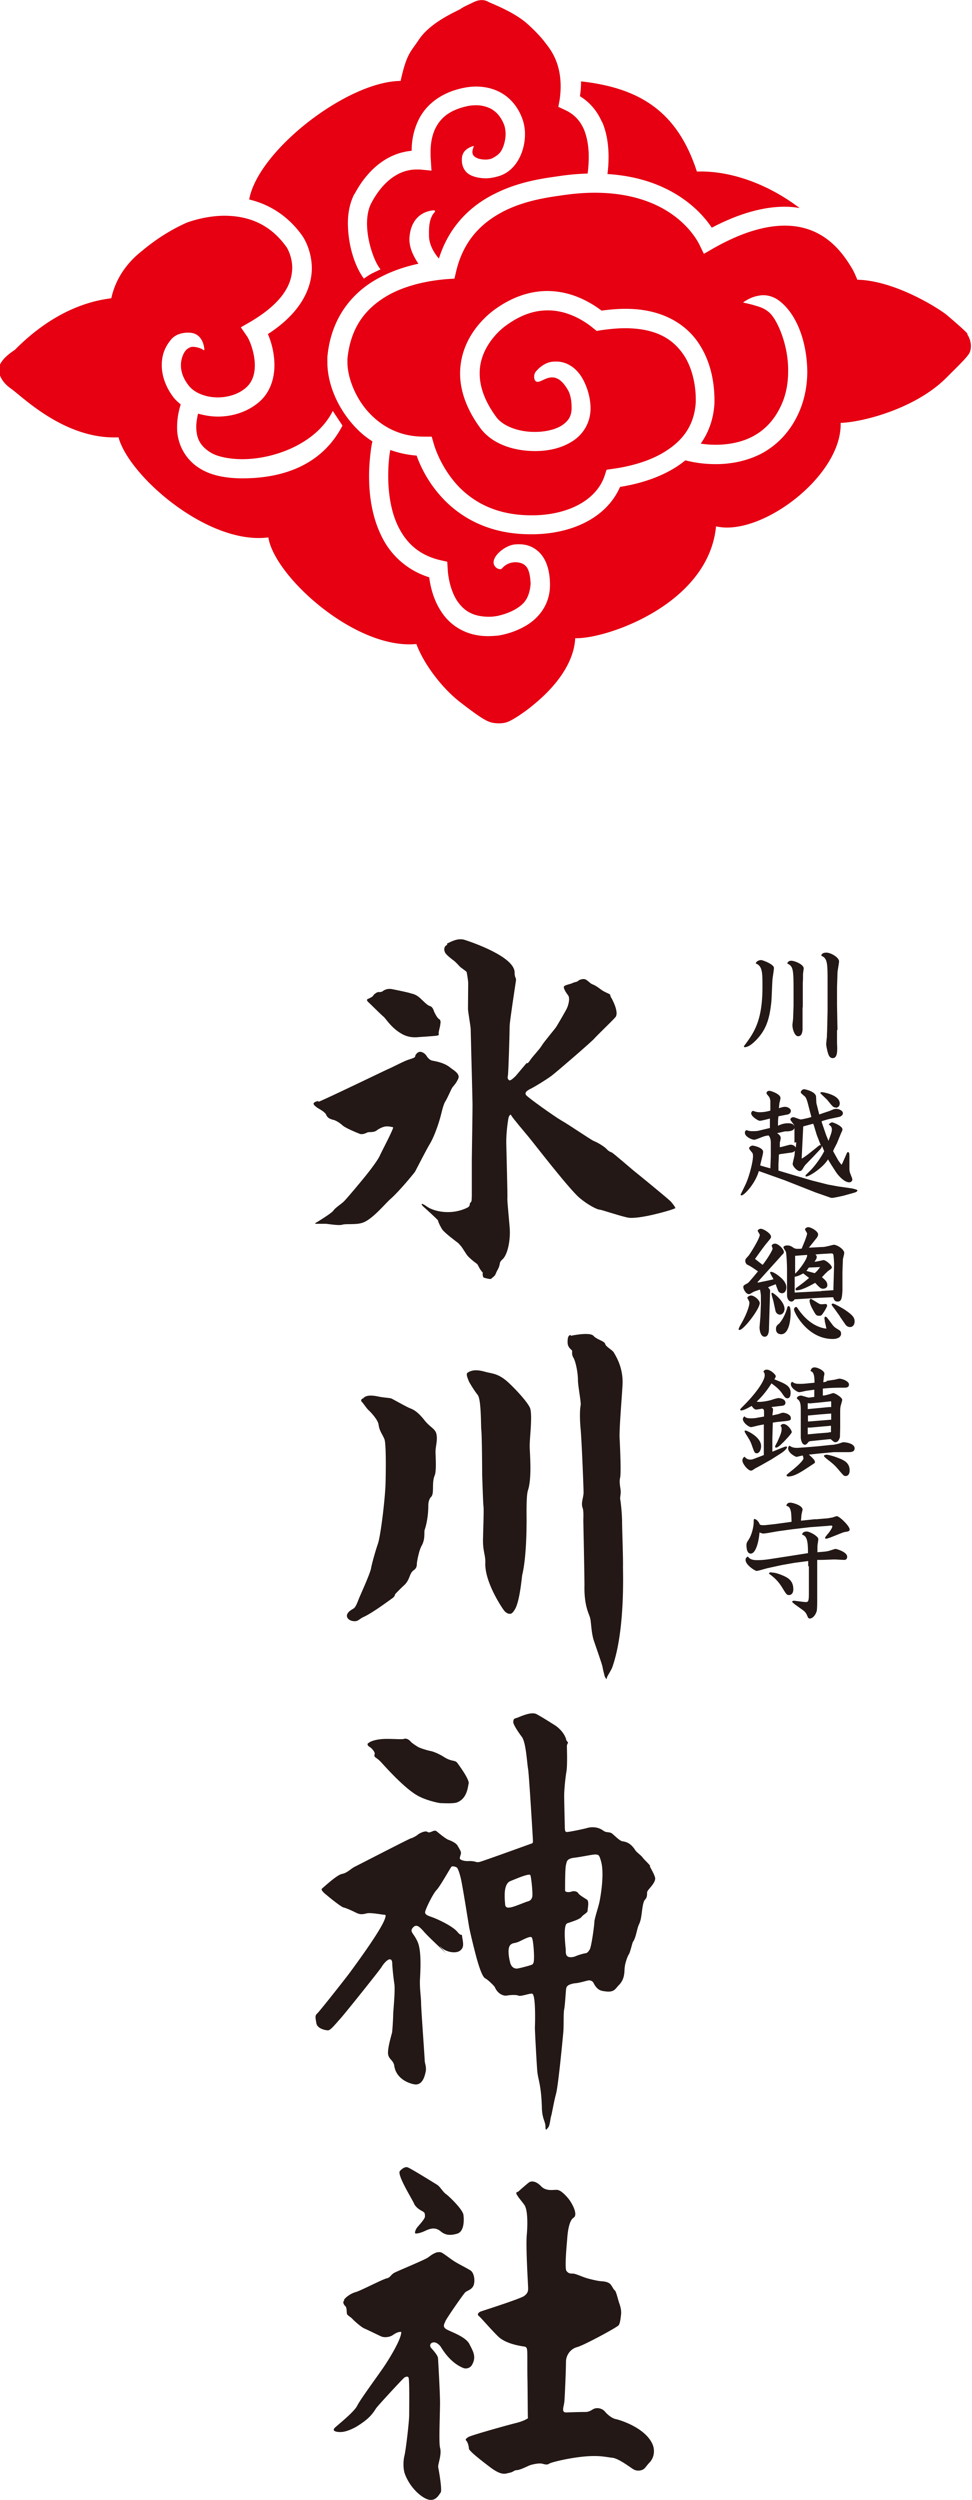
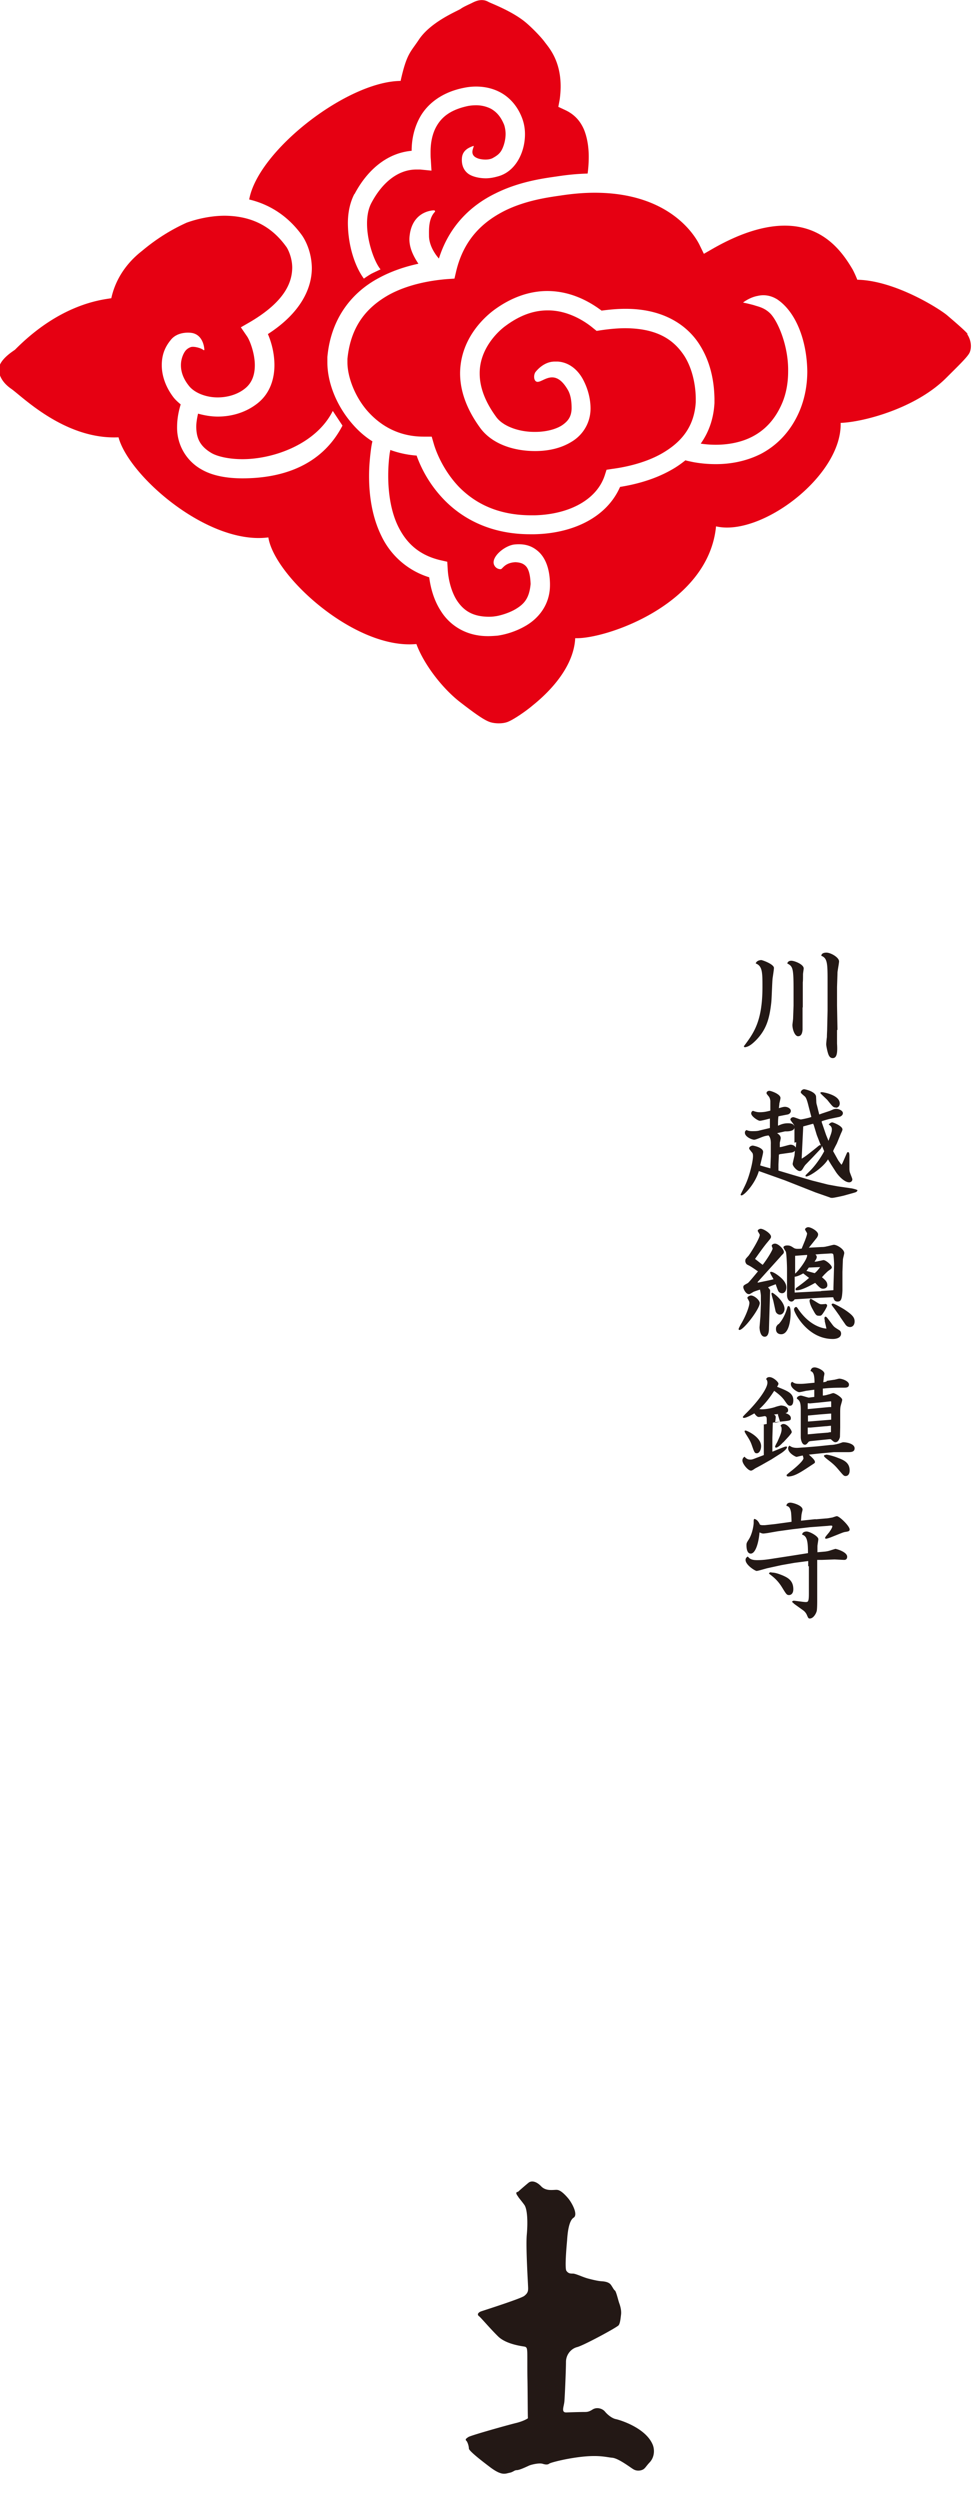
<svg xmlns="http://www.w3.org/2000/svg" id="_レイヤー_1" data-name="レイヤー 1" viewBox="0 0 43.14 110.91">
  <defs>
    <style>.cls-1{fill:#e60012}.cls-2{fill:#231815}</style>
  </defs>
-   <path class="cls-2" d="M19.84 41.86c.17-.08.49-.27.8-.16.31.1 2.22.75 2.2 1.45 0 .24.08.22.06.35-.02.13-.27 1.77-.28 2 0 .23-.05 2.09-.08 2.23-.04.14.05.18.07.2.08 0 .22-.14.28-.2l.48-.57s.04.06.16-.13c.12-.18.41-.47.51-.64.1-.17.58-.73.65-.84.07-.11.42-.71.47-.82.05-.1.16-.44.05-.58-.11-.14-.23-.35-.17-.4.06-.06.3-.1.37-.14.07-.04.21-.05.24-.09.03-.04.25-.15.39-.04.15.11.17.16.29.2.12.05.24.14.36.23s.31.16.36.19c.05.03.03.07.06.13.04.05.39.69.2.9-.19.21-.84.83-.94.95-.1.12-1.67 1.48-1.9 1.65-.23.17-.75.49-.92.57-.16.08-.28.17-.2.28.08.11 1.23.93 1.57 1.13.34.19 1.28.84 1.44.91.16.06.46.24.57.36.1.11.19.13.23.15.05.02.84.7.96.8.13.1 1.56 1.27 1.65 1.37.09.1.2.25.2.28s0 .02-.1.06c-.11.05-1.56.48-2.03.37-.48-.11-1.15-.35-1.24-.35s-.5-.2-.88-.52c-.47-.4-2.04-2.44-2.24-2.68-.2-.24-.75-.89-.79-.98-.04-.09-.09.04-.11.07-.02.04-.12.67-.11 1.17.01.49.06 2.29.05 2.42-.02.13.11 1.25.11 1.51 0 .56-.14 1.05-.33 1.22-.19.17-.05.18-.23.49-.08.14-.06.2-.18.29-.05.04-.1.1-.14.09-.09-.01-.28-.05-.3-.08-.03-.08-.04-.14-.02-.2-.18-.19-.2-.35-.27-.4-.12-.08-.33-.26-.4-.34-.07-.08-.25-.39-.31-.45s-.08-.1-.12-.13c-.04-.03-.62-.46-.71-.61-.08-.13-.18-.33-.18-.39-.08-.1-.58-.55-.67-.63-.08-.08-.12-.2.2.03.28.19 1.03.39 1.76.04.18-.09.08-.18.15-.23.07-.05.05-.16.06-.3v-1.63c0-.14.04-2.35.03-2.53 0-.18-.08-3.1-.08-3.23s-.11-.71-.12-.9c0-.18.01-1.02.01-1.14s-.06-.46-.07-.5c-.02-.04-.26-.19-.31-.25-.05-.05-.19-.21-.28-.27-.08-.06-.32-.24-.37-.35-.05-.11-.06-.26.1-.34" />
-   <path class="cls-2" d="M16.29 44.33c.1-.04.25-.11.27-.16.02-.04.15-.16.24-.16s.14 0 .2-.05c.06-.04.19-.12.4-.08.21.04.68.14.78.17.1.04.26.03.5.26.15.14.29.29.4.32.11.03.16.16.18.23.03.07.14.3.23.35.09.05.06.18.05.25 0 .06-.08.32-.07.38 0 .05.03.08-.06.1-.09.02-.59.05-.71.06-.13 0-.45.08-.82-.11-.5-.26-.75-.7-.86-.79-.11-.09-.59-.57-.66-.63-.06-.06-.1-.11-.05-.14M14.13 48.88c.26-.09 3.01-1.42 3.13-1.47.13-.05.71-.36.9-.41.18-.06.26-.08.27-.15 0-.06.11-.19.21-.19s.22.07.29.18c.07.11.16.19.25.21.08.02.5.07.79.3.16.13.48.29.36.52-.11.23-.2.29-.27.4-.06.11-.21.46-.3.6-.09.15-.16.49-.19.59-.02.1-.23.85-.5 1.3-.13.21-.61 1.15-.65 1.22-.04.06-.68.85-1.1 1.22-.23.2-.81.92-1.25 1.05-.28.09-.72.03-.88.08-.16.05-.65-.04-.74-.04h-.44c-.05 0 0-.05.07-.08.06-.04.64-.39.72-.51.08-.12.32-.27.45-.39s.93-1.08 1.05-1.24c.13-.16.48-.62.56-.81.08-.18.59-1.14.59-1.25 0 0-.17-.05-.3-.04-.13 0-.33.1-.42.17-.15.12-.35.06-.43.1-.08.04-.22.1-.33.06-.11-.04-.64-.26-.76-.37-.12-.11-.29-.22-.41-.25-.17-.04-.27-.1-.32-.22-.06-.15-.36-.28-.44-.35-.08-.07-.27-.19.09-.27M25.33 59.26c.13-.03.86-.17 1.01 0 .15.17.49.23.52.36.03.13.32.26.39.39s.42.65.38 1.42c-.03.58-.15 1.94-.13 2.37.03.57.07 1.6.02 1.77-.05.19.03.47.03.61 0 .13-.04.27-.02.35.02.08.08.65.08.98s.05 1.62.04 1.98c0 .36.09 2.86-.47 4.46-.06.17-.24.41-.25.5 0 .1-.08-.05-.1-.11-.01-.06-.07-.27-.09-.4-.02-.12-.34-1.02-.4-1.21-.11-.39-.1-.83-.16-.99-.05-.17-.26-.53-.24-1.41 0-.5-.05-2.77-.05-2.88s.02-.41-.03-.55c-.09-.24.05-.48.04-.72 0-.17-.08-2.24-.13-2.78-.05-.54-.03-.91 0-1.05s-.12-.85-.12-1.14-.09-.79-.2-.98c-.11-.18-.02-.3-.08-.34-.16-.14-.2-.24-.17-.5.02-.17.13-.17.13-.17M20.8 60.86c.12-.04.27-.14.75 0 .31.08.56.07.98.44.28.25.95.95 1.01 1.21.09.41-.04 1.3-.03 1.68.01.38.1 1.39-.08 1.93-.09.29-.05 1.31-.06 1.45 0 .14 0 1.5-.19 2.29-.02.06-.1 1.16-.33 1.54-.13.21-.18.19-.24.19s-.16-.04-.25-.16-.86-1.26-.82-2.11c.01-.35-.13-.54-.1-1.14 0-.14.04-1.22.02-1.34-.02-.13-.05-1.15-.06-1.4 0-.25-.01-1.79-.04-2.02-.02-.23 0-1.34-.16-1.54-.16-.2-.31-.46-.37-.56-.05-.1-.1-.25-.11-.3 0-.04-.02-.12.07-.14M16.1 62.05c.06-.06.16-.21.68-.1.22.05.51.06.59.09.07.03.67.37.82.43.16.06.35.15.67.56.22.27.44.35.5.55.08.27-.03.58-.03.81s.05.87-.04 1.07c-.14.33 0 .8-.16.95-.08.08-.12.23-.12.37 0 .56-.12.97-.16 1.08-.04.11.04.4-.14.72-.12.21-.21.73-.21.8 0 .25-.15.25-.23.37-.11.16-.11.37-.34.58-.1.09-.36.35-.39.39-.02.04-.01.1-.14.19s-.86.64-1.28.83c-.14.06-.22.18-.37.18-.26 0-.38-.16-.35-.28.05-.16.2-.22.3-.29.1-.07.17-.29.24-.46.07-.17.5-1.11.53-1.33.04-.22.2-.78.3-1.07.12-.34.31-1.89.34-2.64.01-.31.04-1.79-.05-2.01-.09-.22-.22-.35-.26-.65-.03-.21-.35-.55-.44-.63-.09-.08-.25-.33-.31-.38-.05-.05 0-.12.04-.14M16.4 77.5c.06.01.25.22.23.3-.05.19.05.12.28.37.23.25 1.05 1.17 1.63 1.49.37.21.94.33 1.02.33s.56.03.72-.03c.45-.17.48-.67.52-.84.04-.17-.39-.76-.5-.91-.11-.15-.24-.04-.6-.27-.15-.1-.43-.23-.58-.26s-.46-.12-.58-.19c-.12-.08-.26-.16-.34-.26-.09-.09-.2-.12-.27-.09-.08.03-.37 0-.77 0s-.7.09-.8.18c-.11.05 0 .16.04.17m12.46 5.29c-.05-.09-.28-.29-.34-.38-.06-.09-.27-.23-.33-.33-.23-.36-.47-.37-.58-.39-.11-.03-.28-.2-.43-.33-.13-.11-.25-.02-.42-.15-.25-.18-.55-.15-.69-.11-.13.04-.84.19-.92.18-.08 0-.07-.11-.08-.14 0-.04-.03-1.21-.03-1.47s.05-.78.1-1.07c.05-.3.02-1.07.02-1.13 0-.07.05-.13.05-.16 0-.02-.07-.06-.08-.13-.08-.3-.35-.54-.51-.64-.16-.1-.55-.35-.81-.49-.26-.13-.78.15-.91.18-.11.03-.11.07-.12.17-.01.09.19.41.38.66.19.25.23 1.19.28 1.44.04.25.21 3.05.21 3.11s.02.17-.05.18c-.06.02-2.15.78-2.32.82-.16.04-.16-.05-.48-.04-.21.01-.35-.05-.38-.09-.04-.05.04-.19.04-.27s-.08-.2-.15-.32c-.06-.12-.29-.22-.4-.26-.12-.04-.41-.28-.53-.38-.12-.1-.29.11-.4.03-.11-.08-.39.07-.45.13-.06.05-.25.15-.29.15s-2.31 1.17-2.49 1.26c-.17.08-.34.28-.57.32-.23.04-.82.6-.89.65-.06.06.07.18.22.3.15.13.64.52.74.54.1.02.35.13.55.23.2.1.3.07.48.03.17-.04.63.05.75.06.12 0 .09.05.06.16-.16.51-1.34 2.1-1.52 2.35-.18.25-1.38 1.77-1.49 1.87-.11.1-.08.18-.04.43s.41.32.52.32.33-.28.52-.49c.19-.2 1.77-2.18 1.85-2.31.08-.14.25-.34.36-.35.11-.01.12.13.12.21s.04.54.09.86c.05.32-.05 1.23-.05 1.38s-.03.68-.05.8c-.03.12-.18.62-.18.89 0 .3.24.31.28.59.07.48.49.73.86.81.37.08.48-.31.53-.54.05-.23-.04-.39-.04-.51s-.16-2.3-.16-2.54-.07-.68-.05-1.06c.02-.39.07-1.22-.09-1.63-.17-.42-.39-.47-.23-.66.16-.19.3-.05.51.19.21.24.98.95.98.95s-.46-.49-.23-.27c.23.22.65.28.83.15.18-.13.16-.29.11-.57-.04-.28 0 0-.22-.27-.22-.26-.84-.54-1.04-.62-.2-.08-.42-.12-.39-.27.03-.15.35-.81.51-.97.16-.17.6-.96.65-1.02.05-.06.21 0 .25.03.04.04.1.19.16.43.07.25.31 1.78.36 2.08.04.3.32 1.4.38 1.6.06.2.21.72.35.8.14.07.42.36.43.39.16.37.46.39.51.38.05-.01.4-.06.54 0 .13.05.55-.13.62-.08.15.08.12 1.3.11 1.49 0 .19.08 1.63.1 1.86.02.43.18.62.21 1.7.01.48.15.6.16.83 0 .23.04.14.12.05.08-.1.09-.37.13-.5.04-.13.12-.63.22-1s.29-2.39.32-2.71c.03-.33 0-.84.04-1.03.04-.19.07-.83.09-.93.03-.1.03-.08.07-.12.04-.04.19-.1.34-.11.15-.01.46-.1.55-.12.09-.02.2 0 .26.12.17.34.37.34.51.36.41.06.45-.12.61-.28.29-.29.23-.64.26-.81.02-.17.12-.47.18-.55.06-.09.16-.53.18-.55.14-.19.18-.6.27-.78.09-.18.11-.42.13-.56.02-.14.05-.45.14-.54.09-.09.09-.21.09-.32 0-.11.35-.37.36-.61 0-.13-.2-.46-.24-.55m-6.42 1.7c-.01-.19-.11-.9.23-1.04s.86-.36.89-.26c.04.1.12.85.08.97-.04.13-.11.17-.23.2-.12.04-.53.21-.66.24s-.3.07-.31-.12m1.28 2.38c0 .17-.02.25-.08.29-.07.04-.61.18-.68.18s-.22-.02-.29-.24c-.06-.22-.16-.72.04-.84.07-.06.17-.04.33-.11s.52-.28.58-.19c.07.08.11.75.1.92m2.9-2.47c-.05.22-.22.73-.22.86s-.13 1.11-.21 1.23c-.08.12-.12.15-.18.16-.06 0-.33.08-.44.13-.11.05-.3.07-.37 0-.07-.06-.07-.16-.07-.27s-.14-1.12.07-1.19c.2-.07.54-.17.63-.28.09-.12.27-.18.27-.28s.08-.41-.03-.49c-.11-.07-.35-.21-.39-.29-.05-.08-.2-.1-.28-.07-.07.03-.31.06-.3-.06 0-.18 0-1 .04-1.12.04-.12 0-.28.39-.32.39-.05.85-.16.95-.14.1.02.13 0 .21.28.17.56-.02 1.62-.07 1.85M17.74 96.32c.04-.05.22-.23.36-.17.14.05 1.17.69 1.3.77.13.08.26.32.39.41.12.08.75.68.78.93.03.25.03.74-.28.83-.31.09-.53.07-.74-.11-.22-.18-.44-.13-.67-.02-.23.11-.39.13-.44.12-.05-.01 0-.17.07-.26s.35-.38.35-.49 0-.16-.07-.21c-.08-.05-.33-.16-.42-.38-.1-.22-.73-1.22-.63-1.42M15.26 102.03c.09-.13.31-.29.53-.35.22-.06 1.21-.58 1.38-.61.17-.04.17-.17.36-.26.18-.09 1.32-.56 1.46-.66.14-.1.42-.34.65-.2.23.15.42.31.58.4.16.1.54.29.66.37.12.07.21.33.16.59-.05.26-.29.29-.39.38-.1.1-.84 1.17-.88 1.28-.04.11-.16.25.06.37s.83.32 1 .64c.16.32.34.58.1.96a.32.32 0 01-.41.09c-.57-.25-.89-.82-.97-.94-.09-.11-.22-.21-.35-.17-.13.04-.12.16-.08.22.04.05.31.33.32.47.01.14.09 1.54.09 1.99s-.06 1.78 0 1.98c.09.32-.11.75-.08.88.03.14.18 1 .11 1.11-.08.11-.22.39-.53.32-.3-.07-.82-.5-1.06-1.14-.08-.22-.08-.57-.02-.81.06-.24.21-1.5.21-1.81s.02-1.59-.03-1.66c-.05-.07-.11-.03-.18 0-.07.05-1.18 1.25-1.26 1.37-.16.25-.31.46-.82.78-.19.12-.45.23-.64.26-.18.03-.55 0-.37-.18.18-.17.87-.71 1-.99.14-.28.96-1.39 1.18-1.72.23-.34.77-1.21.77-1.54-.16-.02-.3.09-.41.16-.11.06-.33.11-.5.03-.17-.08-.62-.3-.74-.35-.12-.05-.45-.34-.51-.41-.05-.07-.24-.17-.25-.23-.02-.05 0-.26-.06-.33-.07-.07-.16-.18-.05-.29" />
-   <path class="cls-2" d="M22.96 97.26c.13-.12.41-.36.51-.44.1-.07.3-.09.55.17.24.25.6.13.73.16.13.02.31.18.49.4.17.22.42.7.22.83-.21.13-.27.66-.29 1-.03.34-.11 1.24-.03 1.36.09.12.17.12.29.12s.44.16.67.22c.23.06.44.11.6.12.16.01.29.04.38.12.08.08.15.25.21.29.06.04.15.45.2.58.05.14.1.34.07.52-.02.18-.04.35-.1.44-.06.09-1.56.9-1.84.97-.28.07-.5.34-.5.66s-.05 1.52-.07 1.75c-.02.23-.16.5.09.49.26-.01.65-.02.78-.02s.21 0 .38-.11.41-.06.54.08c.12.15.33.32.51.35.18.04 1.29.38 1.61 1.11.1.22.1.57-.13.81-.17.18-.2.28-.33.33-.13.05-.28.04-.39-.03-.11-.06-.66-.49-.94-.51-.32-.03-.72-.18-1.97.05-.33.06-.77.17-.82.21-.05.04-.13.06-.29.01-.16-.05-.48.03-.59.07-.11.05-.44.21-.56.21s-.16.09-.34.12c-.18.04-.33.13-.82-.23-.37-.28-.97-.74-.97-.85s-.06-.29-.11-.34c-.05-.05-.05-.08.09-.17.13-.08 1.81-.55 2.15-.63.34-.09.49-.2.49-.2-.01-.2-.01-1.3-.02-1.73-.01-.43 0-1.14-.01-1.24-.01-.1-.01-.19-.12-.21-.11-.02-.8-.1-1.16-.44-.35-.34-.77-.84-.86-.91-.1-.07-.04-.17.11-.22.15-.05 1.75-.56 1.9-.68.15-.12.17-.2.17-.34s-.11-1.82-.06-2.37.03-1.14-.11-1.33c-.13-.18-.24-.3-.28-.37-.04-.06-.14-.18-.01-.21M33.01 46.42c.44-.59.83-1.1.83-2.64 0-.63 0-.93-.3-1.04.05-.15.24-.15.25-.15.04 0 .56.18.56.35 0 .07-.05.39-.06.46-.02.18-.04.94-.06 1.09-.08.71-.22 1.19-.68 1.66-.22.22-.35.29-.5.31l-.04-.04zm2.61-1.74v1c-.01.1-.03.29-.2.29-.14 0-.25-.29-.25-.5 0-.04.03-.25.03-.29l.02-.57v-.7c0-.96-.03-1.04-.28-1.17.01-.03.04-.12.18-.12s.55.16.55.34c0 .04-.03.22-.03.26 0 .17 0 .27-.01.36V44.7zm1.53 1.02v.59c.02.33.02.65-.19.65-.16 0-.2-.17-.24-.32-.05-.22-.05-.27-.05-.3 0-.05.02-.26.03-.31 0-.05 0-.09.01-.29l.02-.88v-1.39c0-.74-.02-.95-.28-1.05.01-.08.07-.14.23-.14.19 0 .56.21.56.39 0 .08-.07.43-.07.5 0 .11-.02.59-.02.66v.79l.02 1.08zM35.26 50.69v-.49c0-.21 0-.27-.03-.31-.02-.04-.15-.19-.15-.22 0-.07.07-.11.13-.11.05 0 .28.1.33.1.04 0 .38-.07.47-.11l-.12-.46c-.08-.33-.12-.39-.16-.44-.03-.03-.19-.15-.19-.19 0-.07.08-.14.15-.14.04 0 .51.1.53.33 0 .04.01.2.01.23 0 .04.01.1.03.16l.08.32.02.08s.09-.03.11-.04l.36-.12s.12-.05.14-.06c.05-.02.1-.03.15-.03.11 0 .29.08.29.19s-.12.16-.17.17l-.43.09c-.08.02-.26.07-.34.1 0 .05.01.08.02.1l.14.41c.04.12.06.16.14.36.11-.3.15-.39.15-.51 0-.03 0-.14-.14-.21.03-.04.09-.1.16-.1.04 0 .45.16.45.31 0 .03 0 .04-.07.19l-.18.44s-.16.3-.16.33c0 .02.01.04.02.05l.2.36s.11.16.15.2l.04-.07.18-.41c.03-.07.04-.08.07-.08.04 0 .06.05.06.17v.56c0 .11.02.18.04.22.01.04.09.22.09.26 0 .06-.05.13-.14.13-.22 0-.5-.31-.61-.49l-.2-.31c-.07-.12-.09-.14-.13-.22-.22.37-.83.76-.96.76-.02 0-.04 0-.04-.03s.02-.04.18-.2c.25-.24.51-.62.65-.89l-.1-.24c-.01.07-.04.12-.09.17l-.33.35-.31.32s-.04.04-.12.18c-.03.04-.06.1-.14.1-.11 0-.31-.21-.31-.32 0-.02.07-.32.08-.36l.02-.22a.24.24 0 01-.16.08l-.5.07-.05.02-.02.44v.27l.67.2.82.24.71.18.44.08.62.09s.2.04.25.08c-.03.07-.04.08-.18.12l-.43.12c-.08.02-.44.1-.51.1-.03 0-.08 0-.11-.02l-.63-.22-1.37-.54-1.15-.41c-.16.56-.65 1.08-.77 1.08-.02 0-.04-.01-.04-.04 0 0 .19-.38.22-.45.17-.36.33-1.01.33-1.25 0-.12-.03-.15-.05-.17-.1-.13-.12-.14-.12-.18 0-.07.1-.12.16-.12.02 0 .46.08.46.28 0 .09-.12.52-.13.6.09.03.16.05.45.13l.02-.53v-.52c.01-.27-.05-.35-.1-.41-.15.02-.21.04-.36.1-.15.06-.23.09-.28.09-.1 0-.41-.13-.41-.31 0-.07.03-.09.07-.12.09.04.16.05.26.05s.23 0 .32-.03l.46-.11v-.42c-.18.05-.39.1-.45.1-.07 0-.38-.19-.38-.33 0-.05.04-.11.08-.11.02 0 .08.03.1.03.06.02.13.03.19.03.2 0 .32-.03.48-.07v-.44c-.01-.06-.03-.15-.08-.2-.08-.1-.09-.11-.09-.14 0-.05.05-.1.13-.1.06 0 .49.14.49.32 0 .04-.04.2-.05.24 0 .05-.01.09-.02.21.14-.04.2-.06.27-.06.12 0 .26.08.26.18 0 .1-.09.15-.14.16l-.41.08c-.02.15-.02.27-.02.42.17-.08.29-.11.44-.11.07 0 .29 0 .29.18 0 .17-.27.18-.36.18h-.06l-.35.08c.09.06.16.12.16.22 0 .03-.03.17-.04.2v.2c.08 0 .41-.11.48-.11.05 0 .17.02.23.13l.02-.24zm.99-.34l-.13-.43-.03-.07-.44.12-.07 1.43c.12-.07.2-.12.67-.5.12-.1.13-.11.18-.09l-.18-.46zm.84-1.22c-.1 0-.13-.03-.36-.32-.04-.05-.32-.3-.32-.32 0-.04.05-.04.07-.04.05 0 .79.12.79.5 0 .12-.08.19-.17.19M32.78 58.96s.01-.05.1-.21c.24-.4.38-.81.38-.95 0-.04-.01-.07-.04-.12 0-.01-.05-.09-.05-.1 0-.06.11-.11.16-.11.15 0 .39.21.39.34 0 .25-.71 1.19-.9 1.19-.02 0-.04-.02-.04-.04m.86-2.06l.48-.1s.18-.04.21-.05c-.02-.05-.15-.25-.15-.3 0-.02.02-.03.04-.03.08 0 .2.08.26.12.17.12.42.32.42.57 0 .16-.08.26-.19.26-.03 0-.12-.01-.17-.1-.02-.04-.1-.25-.11-.3-.1.04-.25.09-.34.14.07.09.09.1.09.15l-.05 1.64c0 .09 0 .4-.19.4-.2 0-.23-.33-.23-.42l.04-.49.02-.53v-.37c0-.06-.02-.19-.04-.28-.04.01-.25.08-.29.1-.03.02-.15.09-.17.1h-.04c-.12 0-.24-.22-.24-.31 0-.08.04-.09.2-.18.04-.02.36-.41.45-.52-.3-.21-.34-.23-.48-.3-.05-.03-.09-.12-.08-.17 0-.07.01-.08.13-.21.04-.03.51-.77.51-.94 0-.03-.09-.15-.09-.18 0-.05.09-.09.13-.09.13 0 .46.21.46.35 0 .06-.02.08-.16.25-.17.2-.4.53-.55.74.06.04.29.23.34.26.24-.31.44-.66.44-.72 0-.02-.04-.11-.04-.13 0-.01.03-.09.15-.09.14 0 .39.24.39.37 0 .03-.01.06-.04.09-.02.02-.1.1-.11.12l-1.02 1.13zm.68.8s-.08-.26-.08-.31c0-.03.01-.04.04-.04.04 0 .54.37.54.72 0 .1-.07.25-.21.25-.08 0-.17-.07-.19-.16l-.1-.46zm.23 1.05c.21-.22.32-.51.37-.67.04-.13.04-.14.08-.14.09 0 .09.25.09.32 0 .31-.08.93-.42.93-.06 0-.23-.02-.23-.23 0-.11.03-.14.1-.22m1.2-3.75c.03-.07.08-.22.08-.27 0-.03-.09-.15-.09-.18 0-.05.08-.1.14-.1.13 0 .44.18.44.32 0 .05-.02.09-.05.14l-.36.45.57-.03c.13 0 .18-.02.28-.04.05-.01.23-.06.26-.06.13 0 .46.19.46.37 0 .04-.06.25-.06.29l-.02.54v.83c-.02.41-.07.49-.22.49-.13 0-.16-.09-.19-.19h-.08l-.47.02-1.16.07s-.06.1-.14.1c-.13 0-.2-.14-.2-.29v-1.16c0-.14-.02-.65-.05-.76-.02-.03-.11-.17-.11-.2 0-.02.04-.08.17-.08s.18.04.29.11c.02.02.1.04.14.04.09 0 .15 0 .21-.01l.16-.39zm.87 3.59c-.02-.06-.02-.08-.02-.1 0-.04.02-.07.05-.07.04 0 .07.04.3.35.09.12.12.13.31.25.07.04.08.12.08.15 0 .2-.23.24-.37.24-1.13 0-1.72-1.18-1.72-1.31 0-.06.05-.11.09-.11.03 0 .04.01.1.1.53.77 1.12.85 1.25.86l-.08-.35zm-1.32-2.87v.79c.16-.13.57-.68.53-.83l-.53.04zm1.17 1.56l.46-.03s.05 0 .07-.01v-.11l.03-1.03c0-.06-.02-.42-.04-.45-.04-.04-.05-.04-.19-.03l-.35.02-.25.02s.06.05.06.11c0 .08-.06.15-.1.21.07 0 .12-.01.2-.03.03 0 .18-.04.2-.04.1 0 .37.22.37.33 0 .04-.06.08-.16.15-.03.02-.16.15-.19.18q-.05.06-.09.1c.18.15.24.22.24.36 0 .09-.09.15-.19.15-.09 0-.14-.03-.35-.26-.27.15-.61.33-.82.33-.03 0-.05 0-.05-.04 0-.05.02-.06.09-.11.33-.24.4-.31.51-.4-.03-.02-.25-.19-.26-.2-.11.06-.24.13-.38.15v.7l1.16-.06zm-.3-.79c.09-.08.11-.1.24-.27l-.47.02h-.03c-.04.05-.05.08-.11.15l.37.1zm.46 1.36s.09.01.09.07c0 .03 0 .05-.11.24-.13.2-.14.22-.24.22-.14 0-.15-.03-.31-.32-.03-.05-.12-.24-.12-.35 0-.02.02-.08.05-.08.03 0 .1.05.17.09.21.13.23.15.32.15.02 0 .13-.01.16-.01m.65.55c-.08-.11-.21-.3-.32-.44-.05-.07-.05-.07-.05-.09 0-.03.04-.04.06-.04.07 0 .44.22.49.25.38.25.47.37.47.54s-.1.25-.2.25-.16-.05-.2-.1l-.25-.36zM34.52 62.74s.19-.07.22-.07c.1 0 .36.07.36.24 0 .1-.03.11-.3.14l-.3.03-.2.03-.02.67v.62l.37-.15c.2-.08.21-.08.24-.08s.04.01.04.03c0 .08-.19.22-.25.26l-.44.28-.44.25s-.24.13-.28.15c-.1.07-.15.1-.19.1-.13 0-.38-.3-.38-.45 0-.1.06-.14.09-.17.07.07.13.13.26.13.06 0 .08 0 .23-.06l.37-.14v-1.36l-.21.04c-.05.01-.32.08-.35.08-.11 0-.37-.2-.37-.36 0-.05.04-.09.07-.12.05.05.09.09.29.09.08 0 .21-.01.24-.02l.34-.06v-.15c0-.14 0-.18-.09-.2-.04.01-.22.04-.26.04-.08 0-.14-.08-.2-.16-.11.06-.35.2-.46.2-.03 0-.05-.01-.05-.04 0-.02.11-.13.13-.15.5-.49.96-1.1.96-1.37 0-.09-.03-.13-.06-.16.03-.05.06-.09.15-.09.17 0 .4.22.4.29 0 .05-.04.1-.06.14.47.19.72.28.72.6 0 .03 0 .24-.14.24-.09 0-.11-.03-.27-.26-.08-.1-.16-.2-.44-.4-.29.46-.54.7-.66.81.05 0 .07.01.1.01.19 0 .45-.05.6-.1.04-.02.24-.07.26-.07.09 0 .32.04.32.21 0 .09-.07.12-.13.13l-.5.06c.07.04.08.08.08.11s-.02.19-.03.26l.22-.05zm-1.43.72c.06 0 .69.29.69.69 0 .17-.08.32-.19.32-.1 0-.11-.04-.23-.38-.06-.17-.14-.29-.26-.48-.02-.04-.06-.09-.05-.13.01-.02.03-.02.05-.02m1.66.52s-.21.24-.32.24c-.02 0-.04-.02-.04-.04 0-.05.11-.22.12-.26.12-.27.17-.39.17-.52 0-.09-.02-.12-.05-.15.03-.04.06-.08.13-.08.18 0 .37.27.37.36 0 .04-.1.15-.14.2l-.24.26zm1.54.18l.57-.06c.1 0 .21-.02.32-.05.03 0 .2-.07.23-.07.17 0 .51.07.51.27 0 .17-.17.17-.3.17h-.62l-.65.06-.46.05c.18.16.27.25.27.33 0 .04-.02.05-.16.14-.48.32-.76.5-1.03.5-.04 0-.07-.02-.07-.06 0-.02.12-.11.15-.14.06-.04.6-.47.6-.61 0-.02-.01-.04-.03-.12-.04 0-.26.06-.28.06-.03 0-.37-.16-.37-.38 0-.06.02-.08.06-.12.07.05.14.1.34.1.04 0 .27-.02.32-.02l.6-.05zm.38-2.9l.33-.05c.04 0 .2-.05.24-.05.13 0 .43.11.43.26 0 .14-.13.14-.22.14-.57 0-.71.02-.94.04v.31c.05 0 .12-.01.25-.05.03 0 .18-.06.21-.06.08 0 .4.19.4.3 0 .05-.08.28-.08.33-.01.06-.01.19-.01.21v.68l-.01.42c0 .01-.05.24-.2.24-.05 0-.08-.02-.18-.11-.03-.03-.04-.03-.14-.02l-.78.08s-.07.01-.09.03c-.09.11-.11.13-.17.13-.13 0-.18-.23-.18-.33v-1.21c0-.3-.03-.41-.17-.5-.02-.1.13-.14.17-.14.06 0 .31.09.36.09l.24-.03v-.32l-.37.05s-.25.06-.3.06c-.08 0-.37-.18-.37-.35 0-.05.01-.08.06-.11.12.08.15.09.38.09.04 0 .11 0 .3-.02l.31-.03c0-.39-.06-.48-.18-.52.03-.08.05-.16.19-.16.12 0 .43.14.43.28 0 .03-.03.15-.03.17 0 .05-.01.09-.02.21l.15-.03zm-.76.99h-.07v.26l.95-.09h.09v-.2c0-.06 0-.06-.07-.05l-.47.05-.43.04zm0 .54s-.05 0-.06.01v.26h.04l.99-.08v-.27h-.04l-.5.04-.42.04zm.86.75s.08 0 .1-.01v-.28c-.07 0-.16.02-.24.02l-.67.06h-.12v.3l.43-.04.5-.04zm-.12.99c.07 0 .3.05.52.14.24.09.53.2.53.56 0 .17-.08.25-.18.25-.08 0-.1-.03-.33-.3-.16-.19-.26-.27-.48-.44-.05-.04-.15-.12-.15-.15 0-.02.01-.05.1-.05M35.87 69.48v-.23l-.61.08-.57.1-.64.14c-.08.02-.41.12-.47.12s-.49-.26-.49-.49c0-.08.05-.12.1-.15.07.08.13.16.41.16.24 0 .41-.02.72-.07l.78-.12.76-.12c0-.52-.04-.76-.26-.82.01-.11.12-.14.2-.14.14 0 .52.21.52.34 0 .05-.04.26-.04.31v.27l.34-.03c.09-.01.17-.03.23-.05.03-.01.22-.07.23-.07.03 0 .52.13.52.35 0 .08-.04.14-.13.14-.07 0-.38-.02-.44-.02l-.55.02h-.21V71c0 .08 0 .35-.02.46-.02.1-.14.34-.31.34-.06 0-.07-.02-.13-.16a.508.508 0 00-.16-.2l-.39-.28-.11-.1s.03-.05.08-.05.44.06.53.06c.11 0 .14-.03.14-.38v-1.21zm.32-2.08l.47-.04c.08 0 .2-.03.28-.04.03-.01.17-.06.2-.06.12 0 .57.44.57.59 0 .08-.07.09-.2.11-.06.01-.09.02-.29.1l-.35.14c-.08.03-.17.06-.21.06-.02 0-.04-.01-.04-.04 0-.05.19-.24.21-.29.08-.11.11-.19.11-.21 0-.05-.02-.05-.2-.03l-.8.06-.77.09-.65.09-.46.08s-.14.02-.18.02c-.06 0-.1-.02-.17-.05-.04.47-.18.94-.39.94-.19 0-.19-.31-.19-.38 0-.09.02-.12.11-.26.16-.26.21-.64.21-.72 0-.14 0-.15.03-.18.13.03.2.15.25.26.02 0 .06.02.1.02h.11l.46-.05.73-.1c0-.07-.01-.41-.03-.46-.04-.2-.12-.23-.2-.25.02-.14.15-.14.18-.14.1 0 .54.12.54.31 0 .03-.04.16-.04.19-.01.03-.01.06-.03.3l.66-.07zm-1.96 2.36c.15 0 .29.04.51.13.2.09.47.21.47.61 0 .19-.1.26-.19.26-.1 0-.12-.03-.31-.34-.19-.31-.38-.46-.58-.61.01-.04.02-.06.11-.06" />
-   <path class="cls-1" d="M26.73 5.42c.22.52.28 1.07.28 1.54 0 .29-.02.55-.05.76 2.73.17 4.1 1.58 4.63 2.38 1.26-.66 2.33-.93 3.24-.93.23 0 .45.02.66.06-1.37-1.04-3.03-1.67-4.56-1.62-.87-2.68-2.55-3.71-5.14-4 0 .22-.02.46-.05.66.48.29.79.71.98 1.15" />
+   <path class="cls-2" d="M22.96 97.26c.13-.12.41-.36.51-.44.1-.07.3-.09.55.17.24.25.6.13.73.16.13.02.31.18.49.4.17.22.42.7.22.83-.21.13-.27.66-.29 1-.03.34-.11 1.24-.03 1.36.09.12.17.12.29.12s.44.16.67.22c.23.06.44.11.6.12.16.01.29.04.38.12.08.08.15.25.21.29.06.04.15.45.2.58.05.14.1.34.07.52-.02.18-.04.35-.1.44-.06.09-1.56.9-1.84.97-.28.07-.5.34-.5.66s-.05 1.52-.07 1.75c-.02.23-.16.5.09.49.26-.01.65-.02.78-.02s.21 0 .38-.11.41-.06.54.08c.12.15.33.32.51.35.18.04 1.29.38 1.61 1.11.1.22.1.57-.13.81-.17.18-.2.28-.33.33-.13.05-.28.04-.39-.03-.11-.06-.66-.49-.94-.51-.32-.03-.72-.18-1.97.05-.33.06-.77.17-.82.21-.05.04-.13.06-.29.01-.16-.05-.48.03-.59.07-.11.05-.44.21-.56.21s-.16.09-.34.12c-.18.04-.33.13-.82-.23-.37-.28-.97-.74-.97-.85s-.06-.29-.11-.34c-.05-.05-.05-.08.09-.17.13-.08 1.81-.55 2.15-.63.34-.09.49-.2.49-.2-.01-.2-.01-1.3-.02-1.73-.01-.43 0-1.14-.01-1.24-.01-.1-.01-.19-.12-.21-.11-.02-.8-.1-1.16-.44-.35-.34-.77-.84-.86-.91-.1-.07-.04-.17.11-.22.15-.05 1.75-.56 1.9-.68.15-.12.17-.2.17-.34s-.11-1.82-.06-2.37.03-1.14-.11-1.33c-.13-.18-.24-.3-.28-.37-.04-.06-.14-.18-.01-.21M33.01 46.42c.44-.59.83-1.1.83-2.64 0-.63 0-.93-.3-1.04.05-.15.24-.15.25-.15.04 0 .56.18.56.35 0 .07-.05.39-.06.46-.02.18-.04.94-.06 1.09-.08.71-.22 1.19-.68 1.66-.22.22-.35.29-.5.31l-.04-.04zm2.61-1.74v1c-.01.1-.03.29-.2.29-.14 0-.25-.29-.25-.5 0-.04.03-.25.03-.29l.02-.57v-.7c0-.96-.03-1.04-.28-1.17.01-.03.04-.12.18-.12s.55.16.55.34c0 .04-.03.22-.03.26 0 .17 0 .27-.01.36V44.7zm1.53 1.02v.59c.02.33.02.65-.19.65-.16 0-.2-.17-.24-.32-.05-.22-.05-.27-.05-.3 0-.05.02-.26.03-.31 0-.05 0-.09.01-.29l.02-.88v-1.39c0-.74-.02-.95-.28-1.05.01-.08.07-.14.23-.14.19 0 .56.21.56.39 0 .08-.07.43-.07.5 0 .11-.02.59-.02.66v.79l.02 1.08zM35.26 50.69v-.49c0-.21 0-.27-.03-.31-.02-.04-.15-.19-.15-.22 0-.07.07-.11.13-.11.05 0 .28.1.33.1.04 0 .38-.07.47-.11l-.12-.46c-.08-.33-.12-.39-.16-.44-.03-.03-.19-.15-.19-.19 0-.07.08-.14.15-.14.04 0 .51.1.53.33 0 .04.01.2.01.23 0 .04.01.1.03.16l.08.32.02.08s.09-.03.11-.04l.36-.12s.12-.05.14-.06c.05-.02.1-.03.15-.03.11 0 .29.08.29.19s-.12.16-.17.17l-.43.09c-.08.02-.26.07-.34.1 0 .05.01.08.02.1l.14.41c.04.12.06.16.14.36.11-.3.15-.39.15-.51 0-.03 0-.14-.14-.21.03-.04.09-.1.16-.1.04 0 .45.16.45.31 0 .03 0 .04-.07.19l-.18.44s-.16.3-.16.33c0 .02.01.04.02.05l.2.36s.11.16.15.2l.04-.07.18-.41c.03-.07.04-.08.07-.08.04 0 .06.05.06.17v.56c0 .11.02.18.04.22.01.04.09.22.09.26 0 .06-.05.13-.14.13-.22 0-.5-.31-.61-.49l-.2-.31c-.07-.12-.09-.14-.13-.22-.22.37-.83.76-.96.76-.02 0-.04 0-.04-.03s.02-.04.18-.2c.25-.24.51-.62.65-.89l-.1-.24c-.01.07-.04.12-.09.17l-.33.35-.31.32s-.04.04-.12.18c-.03.04-.06.1-.14.1-.11 0-.31-.21-.31-.32 0-.02.07-.32.08-.36l.02-.22a.24.24 0 01-.16.08l-.5.07-.05.02-.02.44v.27l.67.2.82.24.71.18.44.08.62.09s.2.04.25.08c-.03.07-.04.08-.18.12l-.43.12c-.08.02-.44.1-.51.1-.03 0-.08 0-.11-.02l-.63-.22-1.37-.54-1.15-.41c-.16.56-.65 1.08-.77 1.08-.02 0-.04-.01-.04-.04 0 0 .19-.38.22-.45.17-.36.33-1.01.33-1.25 0-.12-.03-.15-.05-.17-.1-.13-.12-.14-.12-.18 0-.07.1-.12.16-.12.02 0 .46.08.46.28 0 .09-.12.52-.13.6.09.03.16.05.45.13l.02-.53v-.52c.01-.27-.05-.35-.1-.41-.15.02-.21.04-.36.1-.15.06-.23.09-.28.09-.1 0-.41-.13-.41-.31 0-.07.03-.09.07-.12.09.04.16.05.26.05s.23 0 .32-.03l.46-.11v-.42c-.18.05-.39.1-.45.1-.07 0-.38-.19-.38-.33 0-.05.04-.11.08-.11.02 0 .08.03.1.03.06.02.13.03.19.03.2 0 .32-.03.48-.07v-.44c-.01-.06-.03-.15-.08-.2-.08-.1-.09-.11-.09-.14 0-.05.05-.1.13-.1.06 0 .49.14.49.32 0 .04-.04.2-.05.24 0 .05-.01.09-.02.21.14-.04.2-.06.27-.06.12 0 .26.08.26.18 0 .1-.09.15-.14.16l-.41.08c-.02.15-.02.27-.02.42.17-.08.29-.11.44-.11.07 0 .29 0 .29.18 0 .17-.27.18-.36.18h-.06l-.35.08c.09.06.16.12.16.22 0 .03-.03.17-.04.2v.2c.08 0 .41-.11.48-.11.05 0 .17.02.23.13l.02-.24zm.99-.34l-.13-.43-.03-.07-.44.12-.07 1.43c.12-.07.2-.12.67-.5.12-.1.13-.11.18-.09l-.18-.46zm.84-1.22c-.1 0-.13-.03-.36-.32-.04-.05-.32-.3-.32-.32 0-.04.05-.04.07-.04.05 0 .79.12.79.5 0 .12-.08.19-.17.19M32.78 58.96s.01-.05.1-.21c.24-.4.38-.81.38-.95 0-.04-.01-.07-.04-.12 0-.01-.05-.09-.05-.1 0-.06.11-.11.16-.11.15 0 .39.21.39.34 0 .25-.71 1.19-.9 1.19-.02 0-.04-.02-.04-.04m.86-2.06l.48-.1s.18-.04.21-.05c-.02-.05-.15-.25-.15-.3 0-.02.02-.03.04-.03.08 0 .2.08.26.12.17.12.42.32.42.57 0 .16-.08.26-.19.26-.03 0-.12-.01-.17-.1-.02-.04-.1-.25-.11-.3-.1.04-.25.09-.34.14.07.09.09.1.09.15l-.05 1.64c0 .09 0 .4-.19.4-.2 0-.23-.33-.23-.42l.04-.49.02-.53v-.37c0-.06-.02-.19-.04-.28-.04.01-.25.08-.29.1-.03.02-.15.09-.17.1h-.04c-.12 0-.24-.22-.24-.31 0-.08.04-.09.2-.18.04-.02.36-.41.45-.52-.3-.21-.34-.23-.48-.3-.05-.03-.09-.12-.08-.17 0-.07.01-.08.13-.21.04-.03.51-.77.51-.94 0-.03-.09-.15-.09-.18 0-.05.09-.09.13-.09.13 0 .46.21.46.35 0 .06-.02.08-.16.25-.17.2-.4.53-.55.74.06.04.29.23.34.26.24-.31.44-.66.44-.72 0-.02-.04-.11-.04-.13 0-.01.03-.09.15-.09.14 0 .39.24.39.37 0 .03-.01.06-.04.09-.02.02-.1.1-.11.12l-1.02 1.13zm.68.8s-.08-.26-.08-.31c0-.03.01-.04.04-.04.04 0 .54.37.54.72 0 .1-.07.25-.21.25-.08 0-.17-.07-.19-.16l-.1-.46zm.23 1.05c.21-.22.32-.51.37-.67.04-.13.04-.14.08-.14.09 0 .09.25.09.32 0 .31-.08.93-.42.93-.06 0-.23-.02-.23-.23 0-.11.03-.14.1-.22m1.2-3.75c.03-.07.08-.22.08-.27 0-.03-.09-.15-.09-.18 0-.05.08-.1.14-.1.13 0 .44.18.44.32 0 .05-.02.09-.05.14l-.36.45.57-.03c.13 0 .18-.02.28-.04.05-.01.23-.06.26-.06.13 0 .46.19.46.37 0 .04-.06.25-.06.29l-.02.54v.83c-.02.41-.07.49-.22.49-.13 0-.16-.09-.19-.19h-.08l-.47.02-1.16.07s-.06.1-.14.1c-.13 0-.2-.14-.2-.29v-1.16c0-.14-.02-.65-.05-.76-.02-.03-.11-.17-.11-.2 0-.02.04-.08.17-.08s.18.04.29.11c.02.02.1.04.14.04.09 0 .15 0 .21-.01l.16-.39zm.87 3.59c-.02-.06-.02-.08-.02-.1 0-.04.02-.07.05-.07.04 0 .07.04.3.35.09.12.12.13.31.25.07.04.08.12.08.15 0 .2-.23.24-.37.24-1.13 0-1.72-1.18-1.72-1.31 0-.06.05-.11.09-.11.03 0 .04.01.1.1.53.77 1.12.85 1.25.86l-.08-.35zm-1.32-2.87v.79c.16-.13.57-.68.53-.83l-.53.04zm1.17 1.56l.46-.03s.05 0 .07-.01v-.11l.03-1.03c0-.06-.02-.42-.04-.45-.04-.04-.05-.04-.19-.03l-.35.02-.25.02s.06.05.06.11c0 .08-.06.15-.1.21.07 0 .12-.01.2-.03.03 0 .18-.04.2-.04.1 0 .37.22.37.33 0 .04-.06.08-.16.15-.03.02-.16.15-.19.18q-.05.06-.09.1c.18.15.24.22.24.36 0 .09-.09.15-.19.15-.09 0-.14-.03-.35-.26-.27.15-.61.33-.82.33-.03 0-.05 0-.05-.04 0-.05.02-.06.09-.11.33-.24.4-.31.51-.4-.03-.02-.25-.19-.26-.2-.11.06-.24.13-.38.15v.7l1.16-.06zm-.3-.79c.09-.08.11-.1.24-.27l-.47.02h-.03c-.04.05-.05.08-.11.15l.37.1zm.46 1.36s.09.01.09.07c0 .03 0 .05-.11.24-.13.2-.14.22-.24.22-.14 0-.15-.03-.31-.32-.03-.05-.12-.24-.12-.35 0-.02.02-.08.05-.08.03 0 .1.05.17.09.21.13.23.15.32.15.02 0 .13-.01.16-.01m.65.55c-.08-.11-.21-.3-.32-.44-.05-.07-.05-.07-.05-.09 0-.03.04-.04.06-.04.07 0 .44.22.49.25.38.25.47.37.47.54s-.1.25-.2.25-.16-.05-.2-.1l-.25-.36zM34.52 62.74s.19-.07.22-.07c.1 0 .36.07.36.24 0 .1-.03.11-.3.14l-.3.03-.2.03-.02.67v.62l.37-.15c.2-.08.21-.08.24-.08s.04.01.04.03c0 .08-.19.22-.25.26l-.44.28-.44.25s-.24.13-.28.15c-.1.07-.15.1-.19.1-.13 0-.38-.3-.38-.45 0-.1.06-.14.09-.17.07.07.13.13.26.13.06 0 .08 0 .23-.06l.37-.14v-1.36l-.21.04l.34-.06v-.15c0-.14 0-.18-.09-.2-.04.01-.22.04-.26.04-.08 0-.14-.08-.2-.16-.11.06-.35.2-.46.2-.03 0-.05-.01-.05-.04 0-.02.11-.13.13-.15.5-.49.96-1.1.96-1.37 0-.09-.03-.13-.06-.16.03-.05.06-.09.15-.09.17 0 .4.22.4.29 0 .05-.04.1-.06.14.47.19.72.28.72.6 0 .03 0 .24-.14.24-.09 0-.11-.03-.27-.26-.08-.1-.16-.2-.44-.4-.29.46-.54.7-.66.81.05 0 .07.01.1.01.19 0 .45-.05.6-.1.04-.02.24-.07.26-.07.09 0 .32.04.32.21 0 .09-.07.12-.13.13l-.5.06c.07.04.08.08.08.11s-.02.19-.03.26l.22-.05zm-1.43.72c.06 0 .69.29.69.69 0 .17-.08.32-.19.32-.1 0-.11-.04-.23-.38-.06-.17-.14-.29-.26-.48-.02-.04-.06-.09-.05-.13.01-.02.03-.02.05-.02m1.66.52s-.21.24-.32.24c-.02 0-.04-.02-.04-.04 0-.05.11-.22.12-.26.12-.27.17-.39.17-.52 0-.09-.02-.12-.05-.15.03-.04.06-.08.13-.08.18 0 .37.27.37.36 0 .04-.1.15-.14.2l-.24.26zm1.54.18l.57-.06c.1 0 .21-.02.32-.05.03 0 .2-.07.23-.07.17 0 .51.07.51.27 0 .17-.17.17-.3.17h-.62l-.65.06-.46.05c.18.16.27.25.27.33 0 .04-.02.05-.16.14-.48.32-.76.5-1.03.5-.04 0-.07-.02-.07-.06 0-.02.12-.11.15-.14.06-.04.6-.47.6-.61 0-.02-.01-.04-.03-.12-.04 0-.26.06-.28.06-.03 0-.37-.16-.37-.38 0-.06.02-.08.06-.12.07.05.14.1.34.1.04 0 .27-.02.32-.02l.6-.05zm.38-2.9l.33-.05c.04 0 .2-.05.24-.05.13 0 .43.11.43.26 0 .14-.13.14-.22.14-.57 0-.71.02-.94.04v.31c.05 0 .12-.01.25-.05.03 0 .18-.06.21-.06.08 0 .4.19.4.3 0 .05-.08.28-.08.33-.01.06-.01.19-.01.21v.68l-.01.42c0 .01-.05.24-.2.24-.05 0-.08-.02-.18-.11-.03-.03-.04-.03-.14-.02l-.78.08s-.07.01-.09.03c-.09.11-.11.13-.17.13-.13 0-.18-.23-.18-.33v-1.21c0-.3-.03-.41-.17-.5-.02-.1.13-.14.17-.14.06 0 .31.09.36.09l.24-.03v-.32l-.37.05s-.25.06-.3.06c-.08 0-.37-.18-.37-.35 0-.05.01-.08.06-.11.12.08.15.09.38.09.04 0 .11 0 .3-.02l.31-.03c0-.39-.06-.48-.18-.52.03-.08.05-.16.19-.16.12 0 .43.14.43.28 0 .03-.03.15-.03.17 0 .05-.01.09-.02.21l.15-.03zm-.76.99h-.07v.26l.95-.09h.09v-.2c0-.06 0-.06-.07-.05l-.47.05-.43.04zm0 .54s-.05 0-.06.01v.26h.04l.99-.08v-.27h-.04l-.5.04-.42.04zm.86.75s.08 0 .1-.01v-.28c-.07 0-.16.02-.24.02l-.67.06h-.12v.3l.43-.04.5-.04zm-.12.99c.07 0 .3.05.52.14.24.09.53.2.53.56 0 .17-.08.25-.18.25-.08 0-.1-.03-.33-.3-.16-.19-.26-.27-.48-.44-.05-.04-.15-.12-.15-.15 0-.02.01-.05.1-.05M35.87 69.48v-.23l-.61.08-.57.1-.64.14c-.08.02-.41.12-.47.12s-.49-.26-.49-.49c0-.08.05-.12.1-.15.07.08.13.16.41.16.24 0 .41-.02.72-.07l.78-.12.76-.12c0-.52-.04-.76-.26-.82.01-.11.12-.14.2-.14.14 0 .52.21.52.34 0 .05-.04.26-.04.31v.27l.34-.03c.09-.01.17-.03.23-.05.03-.01.22-.07.23-.07.03 0 .52.13.52.35 0 .08-.04.14-.13.14-.07 0-.38-.02-.44-.02l-.55.02h-.21V71c0 .08 0 .35-.02.46-.02.1-.14.34-.31.34-.06 0-.07-.02-.13-.16a.508.508 0 00-.16-.2l-.39-.28-.11-.1s.03-.05.08-.05.44.06.53.06c.11 0 .14-.03.14-.38v-1.21zm.32-2.08l.47-.04c.08 0 .2-.03.28-.04.03-.01.17-.06.2-.06.12 0 .57.44.57.59 0 .08-.07.09-.2.11-.06.01-.09.02-.29.1l-.35.14c-.08.03-.17.06-.21.06-.02 0-.04-.01-.04-.04 0-.05.19-.24.21-.29.08-.11.11-.19.11-.21 0-.05-.02-.05-.2-.03l-.8.06-.77.09-.65.09-.46.08s-.14.02-.18.02c-.06 0-.1-.02-.17-.05-.04.47-.18.94-.39.94-.19 0-.19-.31-.19-.38 0-.09.02-.12.11-.26.16-.26.21-.64.21-.72 0-.14 0-.15.03-.18.13.03.2.15.25.26.02 0 .06.02.1.02h.11l.46-.05.73-.1c0-.07-.01-.41-.03-.46-.04-.2-.12-.23-.2-.25.02-.14.15-.14.18-.14.1 0 .54.12.54.31 0 .03-.04.16-.04.19-.01.03-.01.06-.03.3l.66-.07zm-1.96 2.36c.15 0 .29.04.51.13.2.09.47.21.47.61 0 .19-.1.26-.19.26-.1 0-.12-.03-.31-.34-.19-.31-.38-.46-.58-.61.01-.04.02-.06.11-.06" />
  <path class="cls-1" d="M42.96 14.83c-.09-.13-.58-.55-.92-.84-.34-.29-2.32-1.55-3.99-1.58-.06-.15-.13-.31-.21-.46-.41-.69-1.23-1.94-3.01-1.94-.81 0-1.86.26-3.19 1.02l-.4.23-.2-.41c-.21-.42-1.34-2.3-4.65-2.3-.45 0-.95.04-1.48.12-.55.08-1.56.21-2.51.68-.95.48-1.82 1.25-2.16 2.71l-.07.3-.31.02c-.63.05-1.7.2-2.62.71-.91.52-1.67 1.32-1.82 2.83v.16c0 .59.29 1.45.86 2.12.58.67 1.4 1.17 2.52 1.17h.36l.09.31c.12.42.46 1.23 1.12 1.92.67.68 1.66 1.26 3.22 1.26h.14c1.55-.04 2.76-.7 3.11-1.77l.08-.25.26-.04c.46-.06 1.4-.23 2.19-.68.8-.46 1.44-1.12 1.51-2.28v-.15c0-.4-.08-1.22-.5-1.89-.43-.66-1.12-1.23-2.62-1.24-.32 0-.68.03-1.09.09l-.19.03-.15-.12c-.31-.26-1.08-.8-2.03-.79-.55 0-1.17.17-1.88.7-.34.25-1.14 1.02-1.13 2.1 0 .53.18 1.18.75 1.95.3.39.99.65 1.72.64.46 0 .9-.11 1.18-.29.28-.19.42-.39.43-.75 0-.24-.02-.56-.16-.81-.67-1.17-1.24-.12-1.46-.43-.07-.1-.05-.29.02-.38.08-.1.39-.46.85-.46h.14c.56.04.94.44 1.14.84.21.41.31.85.31 1.24 0 .65-.35 1.18-.83 1.47-.48.3-1.05.42-1.63.42-.92 0-1.87-.29-2.41-.99-.66-.89-.92-1.72-.92-2.46.01-1.51 1.04-2.45 1.47-2.78.84-.63 1.67-.87 2.4-.87 1.12 0 1.97.54 2.41.87.37-.05.72-.08 1.04-.08 1.73-.01 2.8.75 3.34 1.64.55.89.62 1.84.63 2.34v.2c-.04.73-.27 1.32-.61 1.8.19.03.42.05.67.05.51 0 1.1-.09 1.62-.36s1-.72 1.33-1.5c.18-.43.26-.91.26-1.39.02-1.13-.45-2.22-.79-2.57-.27-.27-.55-.31-.72-.37-.1-.03-.43-.11-.47-.11 0 0-.03-.01.02-.04.1-.07.33-.21.59-.26.06-.01.45-.13.9.16.83.57 1.3 1.83 1.32 3.18 0 .58-.1 1.17-.33 1.73-.4.96-1.04 1.57-1.72 1.93-.69.35-1.4.46-2.01.46-.39 0-.73-.04-1-.09-.14-.03-.25-.05-.35-.08-.21.17-.43.32-.65.44-.82.46-1.69.65-2.25.74-.61 1.39-2.15 2.07-3.81 2.1h-.18c-1.77 0-3.01-.7-3.81-1.52a5.466 5.466 0 01-1.23-1.97c-.42-.03-.81-.12-1.17-.25 0 .04-.01.08-.02.12-.04.28-.07.63-.07 1.03 0 .73.11 1.59.46 2.28.35.69.89 1.23 1.85 1.46l.31.07.02.32c.02.41.14.98.41 1.4.28.42.66.71 1.39.72.09 0 .19 0 .3-.02.06 0 .52-.09.9-.31.39-.23.62-.48.68-1.12-.02-.59-.16-.76-.26-.84-.11-.09-.24-.12-.41-.13-.47.02-.57.29-.65.31a.308.308 0 01-.29-.17c-.19-.35.48-.91.94-.93.28-.02.63 0 .96.27.34.27.56.76.57 1.49v.04c0 .93-.57 1.53-1.11 1.83-.54.31-1.07.4-1.23.42-.14.01-.27.02-.39.02h-.03c-.99 0-1.7-.5-2.08-1.11-.32-.49-.46-1.04-.52-1.5a3.488 3.488 0 01-2.12-1.83c-.43-.87-.55-1.84-.55-2.66 0-.44.04-.83.08-1.15.02-.15.04-.28.07-.39-.37-.23-.68-.52-.94-.83-.7-.83-1.06-1.83-1.06-2.67v-.24c.16-1.79 1.16-2.9 2.25-3.49.6-.33 1.23-.53 1.79-.65-.21-.32-.45-.75-.39-1.24.11-.98.84-1.12 1.08-1.13.05 0 .05.06.05.06-.3.3-.27.82-.27 1.07 0 .25.1.52.24.74.06.1.13.19.2.27.47-1.5 1.48-2.39 2.51-2.89 1.1-.55 2.23-.68 2.77-.76.46-.07.9-.11 1.32-.12.03-.21.05-.47.05-.75 0-.4-.06-.83-.21-1.2-.16-.37-.41-.67-.84-.87l-.3-.14.06-.32c.22-1.57-.47-2.29-.66-2.55-.19-.26-.64-.71-.89-.91-.61-.49-1.52-.82-1.62-.88-.3-.17-.6-.01-.72.05s-.38.17-.5.26-1.32.56-1.86 1.37c-.37.56-.54.61-.81 1.83-2.37.02-6.33 3.09-6.72 5.26.84.2 1.69.68 2.35 1.6.11.16.42.68.43 1.44 0 .87-.46 1.97-1.95 2.93.16.37.29.86.29 1.38 0 .58-.18 1.25-.76 1.7-.51.4-1.14.58-1.75.58-.3 0-.59-.05-.88-.13-.04.18-.08.39-.08.59.01.45.12.83.68 1.16.26.15.77.27 1.37.27 1.4 0 3.28-.68 4.01-2.14l.43.65c-.97 1.87-2.83 2.34-4.44 2.34-.71 0-1.33-.12-1.79-.38a2.117 2.117 0 01-1.11-1.9c0-.39.08-.74.16-1-.11-.09-.22-.19-.31-.3-.37-.48-.53-.99-.53-1.44 0-.5.17-.84.4-1.12.21-.27.57-.34.85-.32.53.03.63.56.64.75 0 .04-.04.02-.04.02-.1-.09-.43-.18-.57-.13-.04.02-.12.04-.22.15-.1.12-.21.37-.21.65 0 .26.08.57.35.91.23.3.73.52 1.28.52.44 0 .89-.13 1.22-.4.31-.25.43-.61.43-1.03 0-.52-.22-1.11-.36-1.3l-.26-.38.4-.23c1.6-.94 1.87-1.8 1.88-2.41 0-.5-.23-.9-.27-.94-.77-1.07-1.77-1.36-2.72-1.37-.66 0-1.29.16-1.7.31-.62.28-1.28.67-1.94 1.22-.14.12-1.11.8-1.4 2.13-.44.07-2.26.25-4.27 2.28-.04.04-.73.44-.72.89 0 .14.06.51.55.85.49.34 2.38 2.26 4.76 2.15.46 1.72 3.98 4.79 6.65 4.44.27 1.73 3.86 4.99 6.57 4.73.34.92 1.18 2 1.97 2.6.75.58 1.09.8 1.32.87.2.06.5.07.72 0 .26-.08.86-.5 1.12-.72.24-.2 1.84-1.43 1.92-3.01 1.29.06 5.91-1.46 6.25-4.96 1.99.47 5.6-2.24 5.53-4.59.97-.03 3.33-.63 4.7-2.01.48-.48.93-.91 1.02-1.1.1-.21.09-.55-.12-.85M15.73 8.62c.54-1.03 1.41-1.83 2.54-1.93 0-.4.07-.96.38-1.51.33-.58.97-1.1 1.97-1.29.1-.02.28-.05.51-.05.3 0 .69.05 1.08.26.39.21.76.59.97 1.16.08.22.12.45.12.69 0 .36-.08.74-.26 1.08-.18.34-.47.65-.89.78-.2.06-.4.1-.59.1-.3 0-.63-.08-.8-.22-.15-.12-.28-.33-.26-.66.02-.38.34-.49.49-.55.15-.06-.27.38.23.55.1.04.46.1.67-.03.14-.08.29-.17.39-.37.1-.2.16-.46.16-.69 0-.15-.03-.29-.06-.39-.16-.4-.36-.59-.58-.72a1.44 1.44 0 00-.68-.16c-.16 0-.28.02-.34.03-.81.17-1.18.51-1.4.89-.22.38-.27.82-.27 1.15 0 .13 0 .25.01.33l.03.5-.5-.05h-.17c-.8 0-1.51.56-2 1.49-.13.25-.19.56-.19.91 0 .8.33 1.71.6 2.03 0 0-.3.14-.4.19-.16.09-.34.22-.34.22-.38-.51-.7-1.42-.71-2.45 0-.45.08-.9.29-1.31" />
</svg>